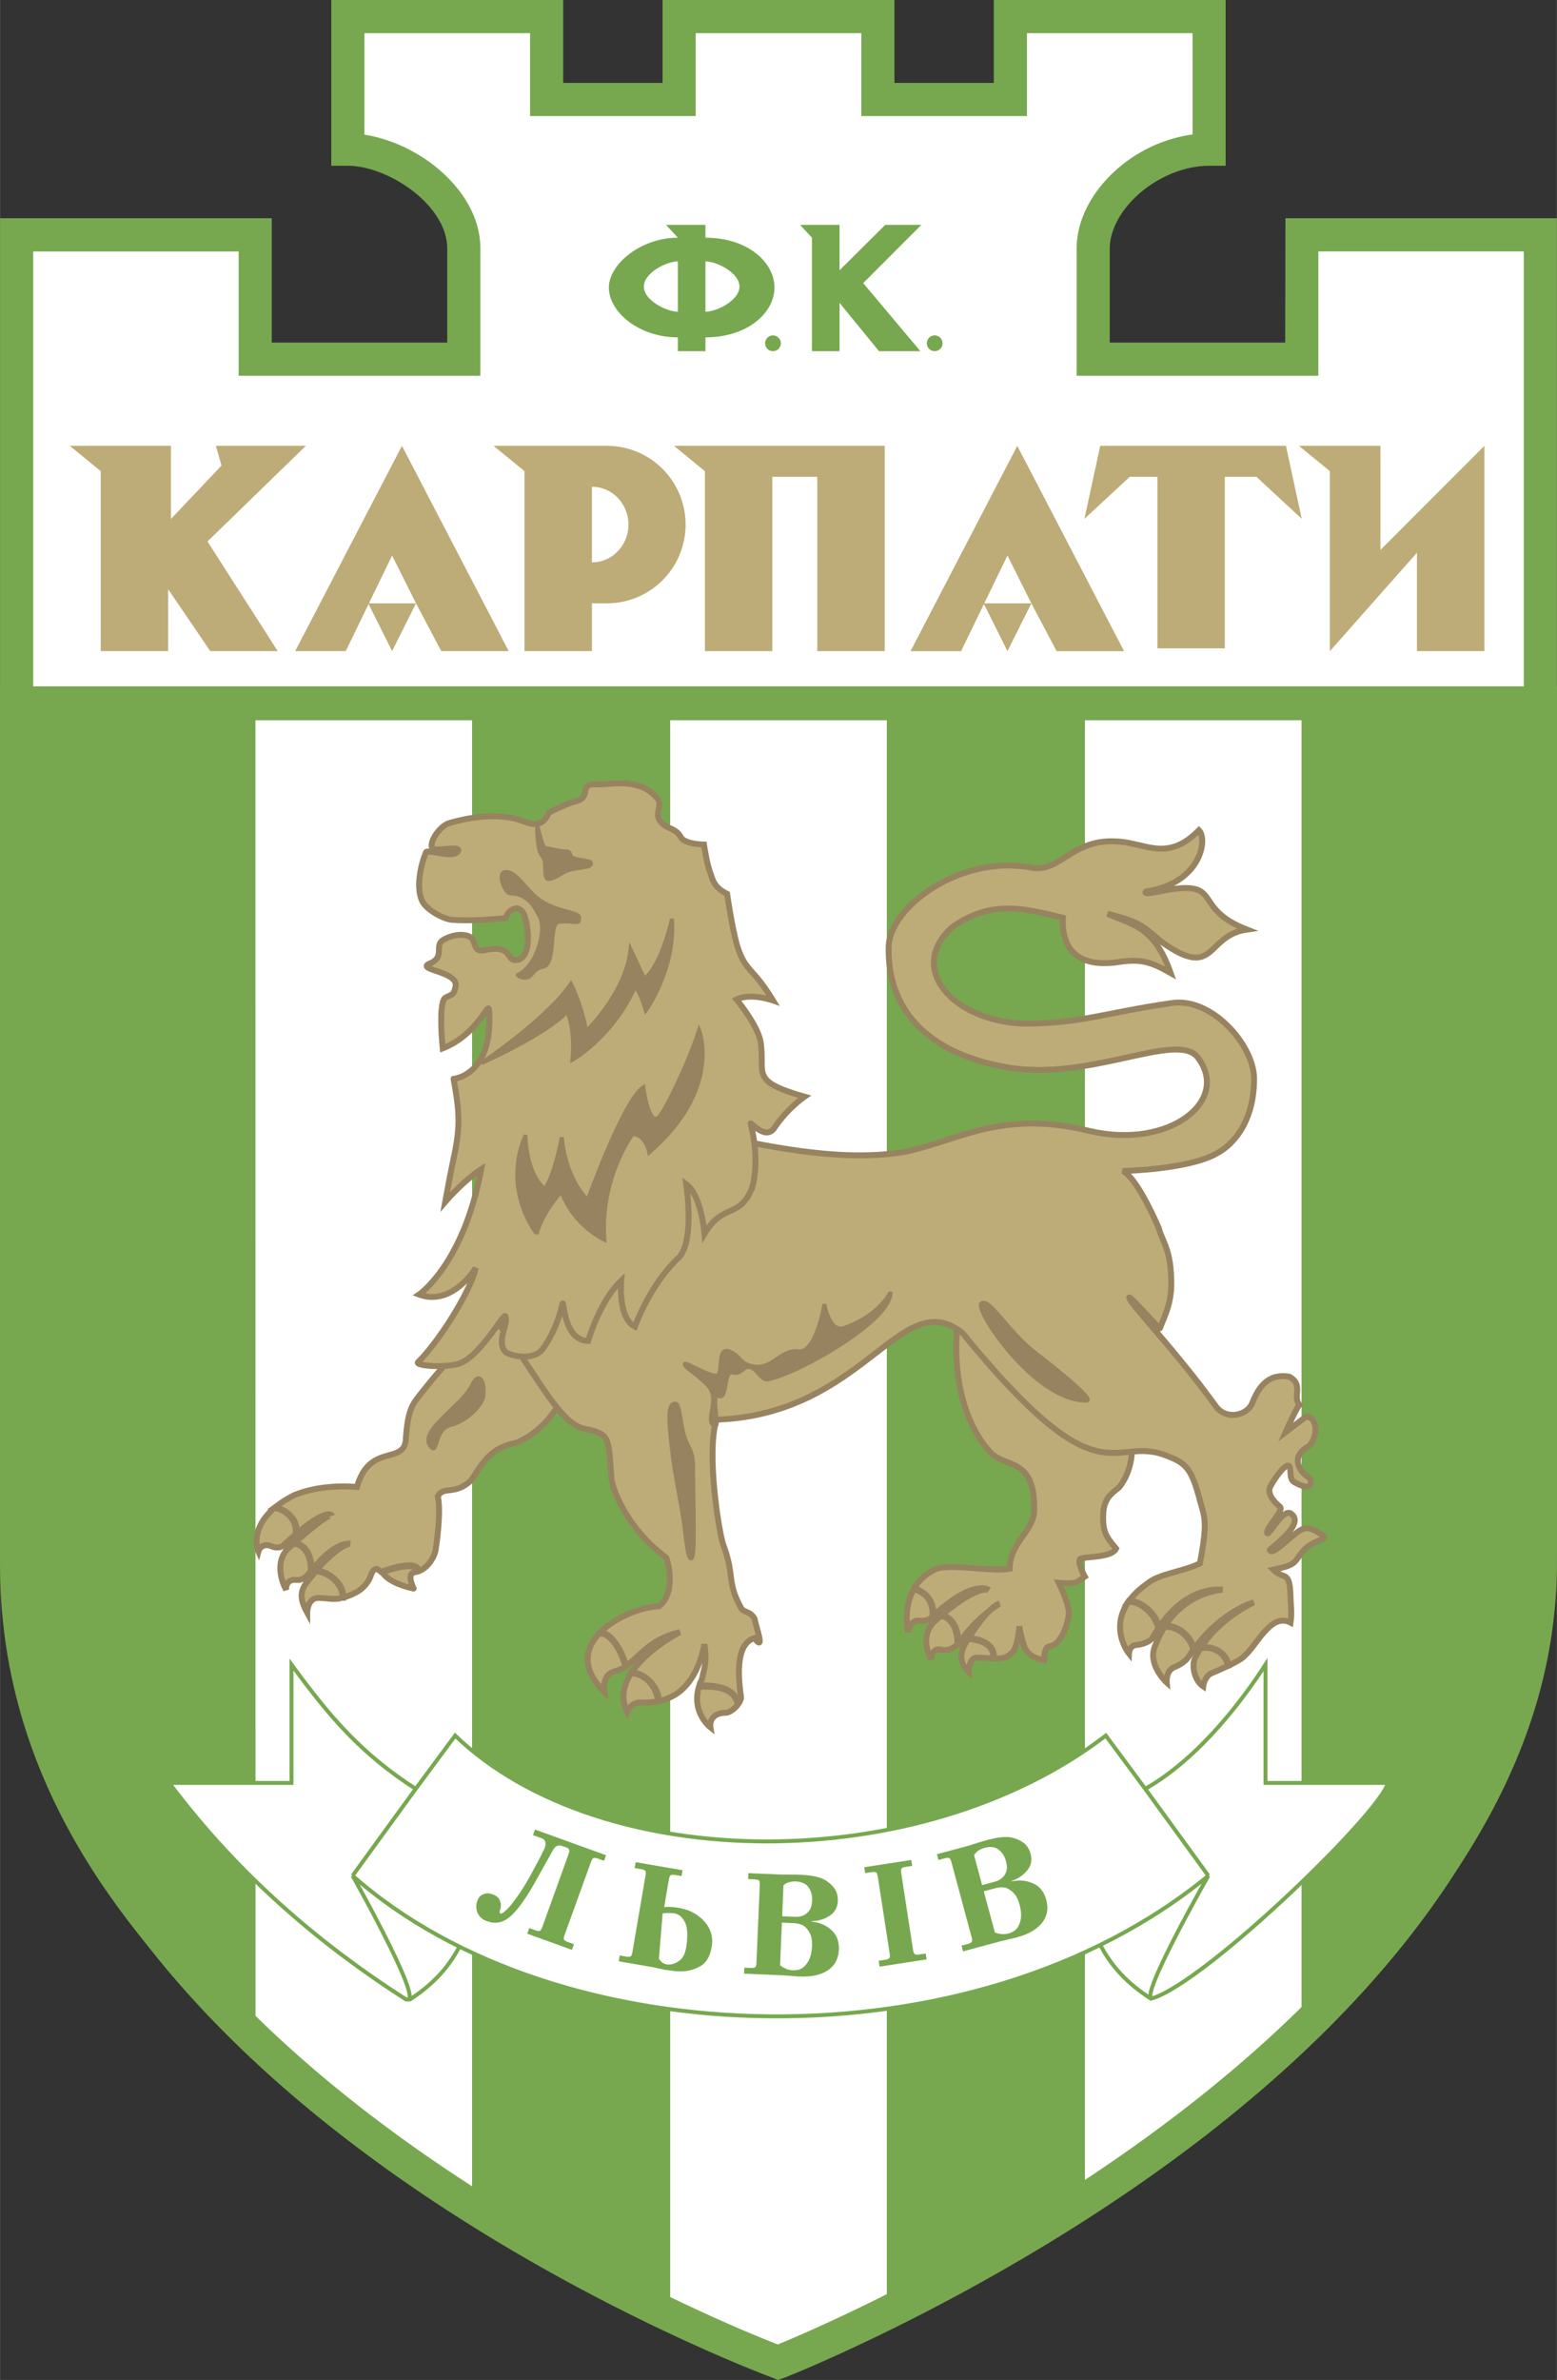
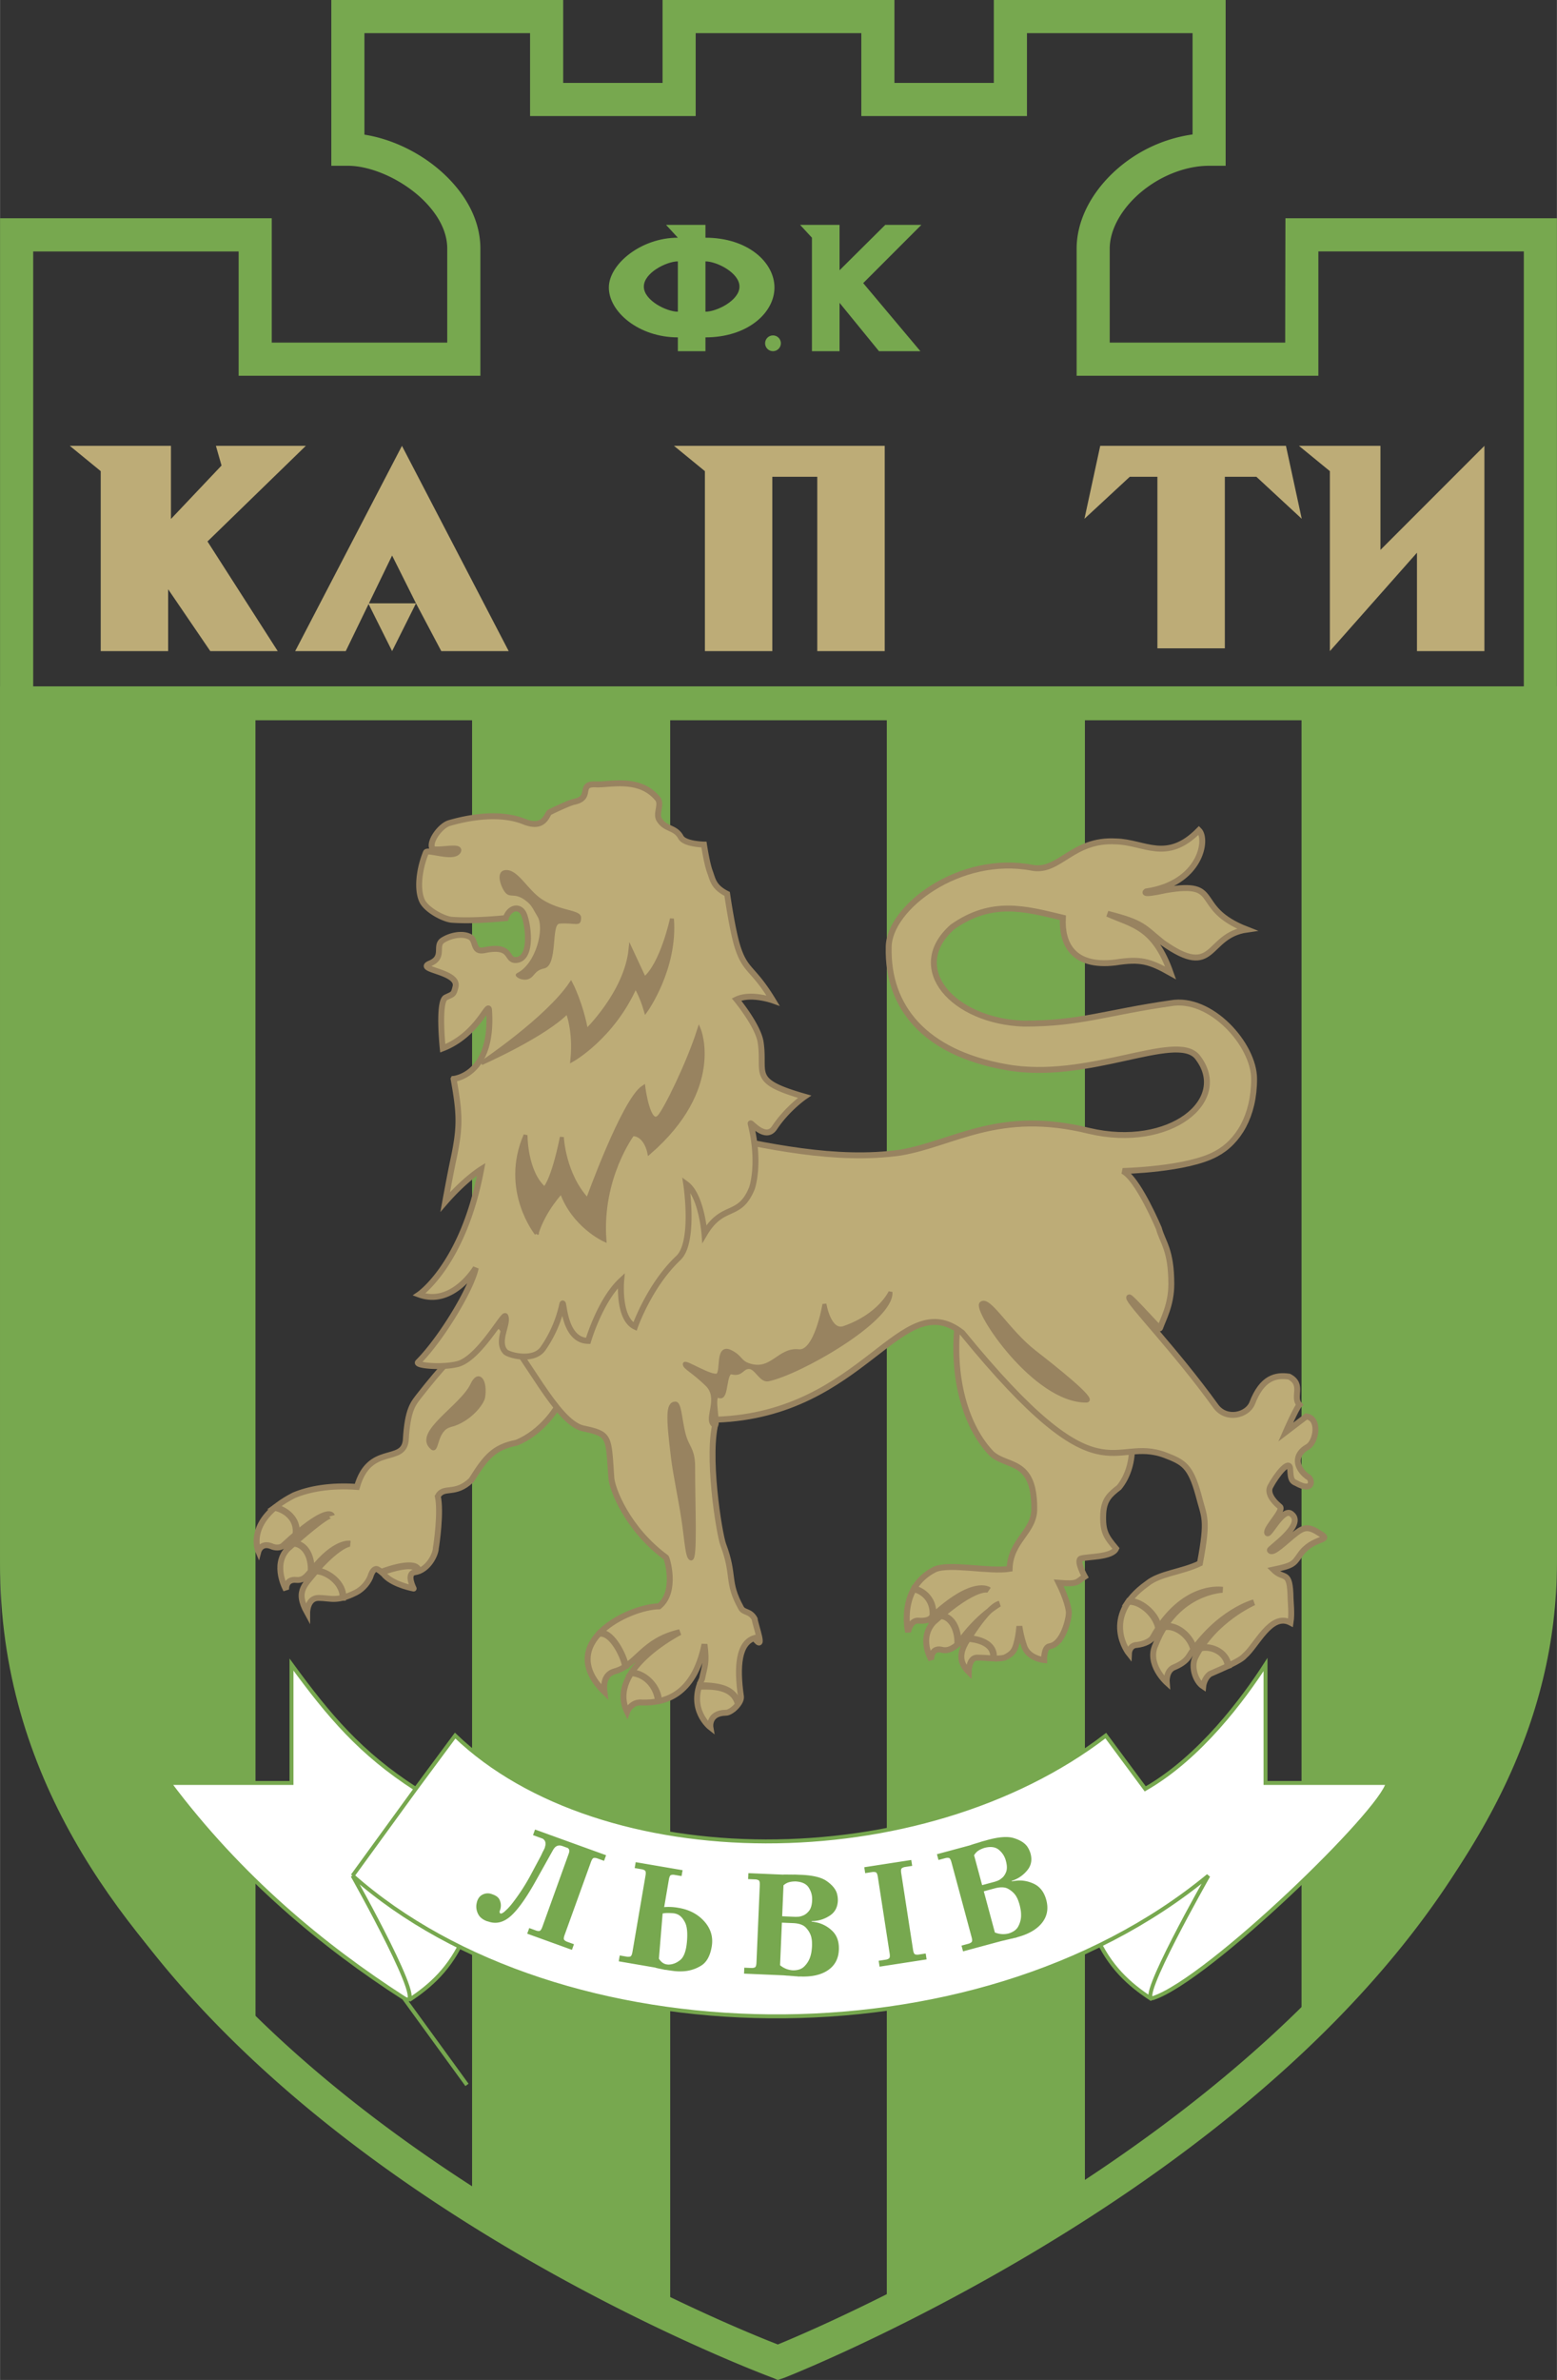
<svg xmlns="http://www.w3.org/2000/svg" width="1637" height="2500" viewBox="0 0 137.015 209.264">
  <rect x="0" y="0" width="137.015" height="209.264" fill="#333333" stroke="none" />
-   <path d="M68.507 207.707s66.928-25.993 67.05-71.421V20.649H114.56c-.006 0 0 10.932 0 10.932H96.202v-9.717c0-4.373 5.102-8.746 10.203-8.746V1.458H88.914v7.288h-11.66V1.458H59.762v7.288H48.101V1.458H30.61v11.661c4.281 0 10.203 4.008 10.203 8.746v9.717H22.455V20.649H1.458v115.636c-.121 46.885 67.049 71.422 67.049 71.422z" fill="#fff" />
  <path d="M106.405 0H87.457v7.288h-8.746V0H58.304v7.288h-8.745V0H29.152v14.576h1.458c2.132 0 4.889 1.267 6.703 3.081.932.932 2.042 2.417 2.042 4.207v8.26H23.911V19.192H0v117.094c-.051 19.659 11.737 38.498 34.089 54.479 16.745 11.972 33.748 18.25 33.917 18.312l.441.188.587-.199c.169-.066 17.102-6.708 33.809-18.855 22.303-16.218 34.12-34.863 34.17-53.921V19.191h-23.892s-.021 9.365-.021 10.932H97.657v-8.26c0-1.441.776-3.043 2.128-4.396 1.784-1.784 4.319-2.891 6.617-2.891h1.458V0h-1.455zm-1.458 2.916v8.905a12.792 12.792 0 0 0-7.22 3.586c-1.924 1.923-2.982 4.217-2.982 6.458V33.04h21.274V22.108H134.1v114.179c-.112 41.924-59.712 67.42-65.651 69.855-5.959-2.31-65.533-26.533-65.533-69.73V22.109h18.081v10.932h21.274V21.864c0-2.207-1.002-4.374-2.896-6.268-2.007-2.007-4.741-3.355-7.307-3.756V2.916h14.576v7.288H61.22V2.916h14.576v7.288h14.577V2.916h14.574z" fill="#77a84f" />
  <path d="M137.015 60.35H0v77.113c-.049 18.897 10.662 31.961 19.998 41.231l2.484 2.467-.006-117.828h19.065v132.143l.692.427c4.309 2.66 9.781 5.681 14.639 8.079l2.104 1.038-.001-141.687h19.064v141.576l2.136-1.122c4.421-2.322 9.616-5.119 14.613-8.24l.686-.428V63.333h19.064v117.215l2.501-2.561c13.592-13.923 19.939-26.798 19.976-40.521V60.35z" fill="#77a84f" />
  <path d="M93.112 144.291l.072-.058c-.087-.939-2.154-.549-3.239-.13l.014.087c.608-.218 2.979-.926 3.153.101zM44.771 116.382c-2.372.405-4.165 1.62-7.809 6.247-.578.752-1.099 1.215-1.258 4.034-.246 2.098-3.21.261-4.294 4.078-2.343-.173-4.234.182-5.553.738-4.338 2.212-3.124 4.945-3.124 4.945s.217-.824 1.128-.477c.347.173.82.164 1.041-.043 3.905-3.601 4.295-2.646 4.295-2.646s-.087-.478-3.904 2.95c-1.345 1.432-.119 3.579-.119 3.579s-.098-.977.911-.868c.727.065.984-.515 1.377-.868 2.028-2.581 3.34-2.321 3.34-2.321s-.878.021-2.819 2.169c-1.042 1.432-2.083 1.865-.955 3.904 0 0 0-1.302.998-1.302 1.084 0 1.562.391 3.297-.477.607-.304 1.161-.954 1.334-1.583.228-.585.514-.477.514-.477s.365.151.712.585c.824.824 2.516 1.127 2.516 1.127.028.035-.694-1.301.087-1.431 1.215-.174 1.865-1.605 1.865-2.126.065-.325.477-3.21.174-4.555.52-.955 1.504-.028 2.949-1.417 1.273-2.024 1.967-2.892 3.991-3.297 2.141-.867 3.76-3.065 4.049-4.223-.174-2.022-2.95-5.435-4.743-6.245z" fill="#bdac77" stroke="#988360" stroke-width=".521" />
  <path d="M84.334 115.861c-.694 5.292.706 9.677 2.95 11.974 1.388 1.214 3.73.433 3.73 4.771.052 2.083-2.094 2.82-2.168 5.335-1.76.285-5.237-.514-6.556.042-3.301 1.634-2.38 5.511-2.38 5.511s.173-1.042.911-.998c.39.043.863-.009 1.084-.217 3.774-3.557 5.119-2.473 5.119-2.473s-1.041-.607-4.859 2.82c-1.344 1.431-.217 3.297-.217 3.297s-.043-1.084.911-.868c.607.173 1.125-.211 1.519-.564 1.605-2.342 3.557-3.47 3.557-3.47s-.833.081-2.646 2.95c-1.041 1.432-.781 2.299-.043 3.037 0 0 0-1.215.694-1.258 1.084 0 1.735.174 2.473 0 .607-.303.846-.542 1.02-1.171.217-.737.271-1.595.271-1.595s.098.814.444 1.812c.391 1.041 1.735 1.171 1.735 1.171s-.043-1.128.478-1.215c1.214-.173 1.692-2.48 1.692-2.819.065-.326-.217-1.41-.885-2.761 1.768.138 1.543-.068 2.296-.547 0 0-.799-1.434-.332-1.587.561-.183 2.738-.094 3.085-.875-.867-1.041-1.215-1.475-1.128-3.123.087-1.215.608-1.648 1.389-2.256.781-.954 1.214-2.342 1.128-3.817-4.167 1.388-10.24-5.032-15.272-11.106z" fill="#bdac77" stroke="#988360" stroke-width=".521" />
  <path d="M88.499 93.824c7.215 1.333 14.923-3.123 16.843-.922 3.055 3.814-2.382 8.21-9.496 6.533-7.982-1.967-11.858 1.099-16.601 1.909-5.669.809-11.854-.579-17.277-1.729l-18.744 15.961c3.293 3.973 5.712 9.352 8.011 10.002 2.473.521 2.299.651 2.56 4.338.043.955 1.388 4.512 4.815 7.028.071.055.996 2.966-.607 4.295-2.689.043-9.197 3.229-4.815 7.523-.087-.694 0-1.536.868-1.797 1.996-.52 2.443-2.688 5.77-3.452 0 0-6.45 3.268-4.642 7.009 0 0 .347-.936 1.345-.824 1.887.04 4.512-.524 5.466-5.119.217 1.692.015 1.866-.217 3.037-1.301 2.689.738 4.27.738 4.27s-.217-1.258 1.345-1.291c.448.029 1.388-.825 1.345-1.402-.391-2.689-.195-4.725 1.171-5.159 1.042 1.345.077-1.179.033-1.688-.402-.738-.975-.514-1.204-.977-1.283-2.316-.524-2.801-1.562-5.552-.348-.923-1.518-8.069-.593-10.99 13.073-.463 16.196-11.916 21.633-7.635 12.378 15.154 13.123 8.951 17.895 10.773 1.562.607 2.18.922 2.884 3.471.51 2.021.889 2.017.13 6.03-1.607.771-3.534.872-4.642 1.778-4.165 2.95-1.605 6.146-1.605 6.146s.029-.751.725-.757c.663-.081 1.204-.37 1.356-.631 2.719-4.83 6.16-4.215 6.16-4.215s-4.078.123-5.899 4.837c-.81 1.692.984 3.312.984 3.312s-.087-1.041.65-1.337c.49-.2 1.016-.506 1.294-.956 2.575-3.932 5.726-4.75 5.726-4.75s-3.536 1.548-5.155 4.844c-.404.839.029 2.111.694 2.545 0 0 .065-.703.607-1.099 1.128-.492 2.689-1.157 3.037-1.59 1.067-.9 2.313-3.833 4.048-2.921.13-.824.001-1.814 0-2.126-.043-2.603-.564-1.576-1.519-2.53 1.735-.369 1.779-.492 2.329-1.272 1.128-1.678 2.986-1.187 1.75-1.924-.911-.592-1.316-.592-2.039-.043-.955.724-2.11 1.952-2.342 1.533-.143-.093 3.152-2.227 1.909-3.182-.723-.665-1.967 1.938-2.14 1.678-.203-.405 1.562-2.053 1.099-2.343-.639-.519-1.125-1.219-.824-1.765.542-1.019 1.648-2.407 1.735-1.583.065.651 0 1.084.521 1.28 1.605.911 1.461-.423.998-.564-1.042-.781-1.215-1.937.058-2.631.716-.456 1.07-2.48-.145-2.661l-1.822 1.388s.933-2.129 1.215-2.411c-.65-.676.42-1.779-.911-2.473-1.186-.173-2.386.087-3.253 2.343-.434 1.059-2.256 1.519-3.181.285-3.586-4.974-7.729-9.196-7.643-9.587.043-.195 2.678 2.811 2.711 2.711.257-.76.998-2.032.998-3.883 0-3.037-.752-3.644-1.099-4.916-.694-1.62-2.14-4.57-3.181-5.033 0 0 5.668-.115 8.213-1.504 1.966-1.041 3.354-3.354 3.354-6.594 0-3.007-3.817-7.288-7.345-6.651-5.668.81-7.924 1.792-12.898 1.792-6.224-.2-10.411-4.858-6.305-8.502 3.471-2.429 6.363-1.619 9.717-.81-.115 2.198.81 4.396 4.628 3.933 2.198-.347 3.007-.115 4.858.926-1.446-4.106-3.354-4.223-5.553-5.206 3.181.809 3.124 1.156 4.858 2.544 4.686 3.297 3.76-.636 7.404-1.157-4.917-1.909-2.024-4.338-7.114-3.47-2.372.521-1.735.116-1.735.116 4.743-.694 5.45-4.557 4.627-5.379-2.833 2.892-4.8 1.041-7.288.983-3.875-.231-4.974 2.776-7.403 2.313-6.363-1.215-12.61 3.528-12.61 6.999-.118 5.207 3.122 9.256 10.294 10.528z" fill="#bdac77" stroke="#988360" stroke-width=".521" />
  <path d="M57.893 149.5l.087-.043c-.087-1.236-1.311-2.39-2.378-2.39l-.04.05c1.193.087 2.158 1.081 2.331 2.383zM54.998 146.485l.065-.011c-.127-.887-1.258-3.127-2.299-2.896l-.065.087c1.128-.249 2.191 2.05 2.299 2.82zM64.921 149.804l.055-.065c-.405-1.182-1.425-1.537-3.373-1.562v.13c1.214-.03 2.913-.004 3.318 1.497zM105.016 145.057l.065-.098c-.325-1.204-1.594-2.172-2.592-1.963l-.051.098c.854-.232 2.246.604 2.578 1.963zM108.042 146.478l.076-.022c-.159-1.186-1.442-1.779-2.44-1.594l-.065.087c.921-.25 2.277.281 2.429 1.529zM101.925 143.17l.043-.065c-.108-1.117-1.54-2.397-2.635-2.342l-.065.098c.911-.153 2.386.964 2.657 2.309zM84.248 144.533l.087-.019c.028-1.247-.502-2.402-1.519-2.483l-.065.065c.884.02 1.54 1.113 1.497 2.437zM87.393 145.748l.065.021c.109-1.214-1.161-1.656-2.223-1.732l-.043.065c.975.065 2.308.468 2.201 1.646zM82.046 142.161l.054-.065c.183-1.183-.594-2.171-1.659-2.429l-.032.076c.921.184 1.799 1.073 1.637 2.418zM27.343 138.159l.075-.087c.028-1.246-.513-2.315-1.529-2.396l-.076.054c.885.02 1.595.987 1.53 2.429zM30.141 140.48h.054c.108-1.215-1.29-2.321-2.353-2.396l-.065.076c1.041.01 2.418 1.084 2.364 2.32zM25.998 134.938l.087-.076c.183-1.182-.789-2.084-1.855-2.343l-.076.054c.922.185 2.039.955 1.844 2.365zM36.789 138.17l.054-.032c-.087-.939-2.212-.343-3.297.076l.054.043c.848-.303 3.035-.999 3.189-.087zM39.912 94.865c.564 3.142.597 4.233-.043 7.22-.26 1.214-.694 3.601-.694 3.601 1.735-1.996 3.167-2.881 3.167-2.881-1.562 8.372-5.466 11.019-5.466 11.019 2.95 1.084 4.989-2.343 4.989-2.343-.391 1.866-3.058 6.269-5.075 8.286-.304.303 2.082.52 3.47.173 1.891-.473 4.06-4.524 4.208-4.208.304.651-.824 2.212 0 3.124.267.295 2.473.911 3.311-.274a10.711 10.711 0 0 0 1.677-3.804c.217-1.041-.043 3.08 2.3 3.124 0 0 1.041-3.557 2.906-5.292 0 0-.304 3.297 1.214 4.034 0 0 1.271-3.633 3.818-6.03 1.475-1.388.694-6.492.694-6.492 1.345.982 1.605 4.366 1.605 4.366 1.605-2.733 3.081-1.301 4.18-4.02 0 0 .766-2.141-.116-5.668-.064-.261 1.299 1.557 2.097.361 1.128-1.692 2.646-2.733 2.646-2.733-4.858-1.388-3.451-1.981-3.861-4.771-.217-1.475-2.126-3.774-2.126-3.774 1.258-.608 3.21.086 3.21.086-1.735-2.863-2.386-2.53-3.08-4.598-.48-1.431-.955-4.772-.955-4.772-1.215-.607-1.258-1.258-1.518-1.952-.276-.737-.521-2.386-.521-2.386s-1.703-.026-2.039-.65c-.494-.919-1.378-.646-1.909-1.562-.31-.535.267-1.34-.13-1.822-1.605-1.952-4.222-1.195-5.423-1.258-1.648-.087-.217 1.189-1.952 1.536-.337.068-1.515.605-2.125.911-.26.13-.405 1.564-2.256.824-2.169-.868-4.923-.352-6.579.13-.796.231-1.825 1.658-1.49 2.227.188.318 2.574-.289 2.256.246-.409.689-2.689-.217-2.82.101-.62 1.514-.806 3.298-.333 4.28.376.781 1.88 1.59 2.603 1.649 1.959.156 4.757-.149 4.757-.149.26-.824 1.075-1.166 1.518-.477.391.607.96 4.048-.607 4.165-.943.07-.26-1.388-2.776-.868-1.104.229-.683-.841-1.301-1.171-.651-.347-1.715-.13-2.386.304-.737.477.217 1.475-1.127 2.038-1.345.564 2.574.688 2.256 2.039-.174.738-.218.63-.868.955-.694.347-.261 4.468-.261 4.468 3.124-1.215 4.017-4.248 4.078-3.34.391 5.725-3.123 6.028-3.123 6.028z" fill="#bdac77" stroke="#988360" stroke-width=".521" />
  <path d="M46.463 79.353c.375.329.555.789.824 1.215.665 1.05-.13 4.165-1.764 4.985-.498.25.436.771 1.012.521.54-.235.475-.736 1.359-.926 1.215-.26.592-3.872 1.331-3.933 1.389-.116 1.909.375 1.909-.521 0-.755-1.739-.517-3.441-1.62-1.25-.809-2.076-2.574-3.124-2.574-1.041 0-.522 1.484-.101 1.985.462.55.867-.118 1.995.868z" fill="#988360" />
  <path d="M47.215 108.461c.636-2.082 2.197-3.701 2.197-3.701 1.042 3.007 3.774 4.247 3.774 4.247-.39-5.466 2.473-9.284 2.473-9.284 1.171 0 1.475 1.605 1.475 1.605 6.463-5.621 4.382-10.758 4.382-10.758-.955 2.993-2.994 7.114-3.514 7.635-.934.934-1.388-2.603-1.388-2.603-1.735 1.128-4.902 9.934-4.902 9.934-2.126-2.252-2.27-5.549-2.27-5.549-.824 4.034-1.533 4.54-1.533 4.54-1.692-1.475-1.663-4.718-1.663-4.718-2.097 4.836.969 8.652.969 8.652zM49.933 88.94s.694 1.59.434 4.248c0 0 3.557-1.992 5.553-6.503 0 0 .521.821.911 2.166 0 0 2.646-3.688 2.299-8.069 0 0-.867 4.038-2.429 5.296l-1.214-2.603c-.391 3.821-3.904 7.201-3.904 7.201-.434-2.43-1.345-4.168-1.345-4.168-2.125 3.127-7.88 6.973-7.88 6.973s5.58-2.458 7.575-4.541zM39.608 125.318c1.692-.434 2.823-1.937 2.907-2.473.217-1.388-.381-2.312-.955-1.084-.911 1.952-5.119 4.251-3.514 5.553.422.342.25-1.659 1.562-1.996zM60.127 133.518c.283 1.847.351 3.514.694 3.514.391 0 .174-4.494.174-8.069 0-1.284-.372-1.616-.651-2.299-.496-1.217-.477-3.253-.911-3.253-.677 0-.655 1.181-.217 4.728.2 1.611.618 3.467.911 5.379zM62.21 121.718c1.248 1.206-.119 2.958.521 3.558.88.826-.338-2.899.564-2.517.705.3.392-2.266 1.127-2.082.868.217.848-.5 1.519-.478.619.022 1.031 1.208 1.648 1.085 2.704-.541 10.947-5.217 10.774-7.674 0 0-.926 2.053-4.078 3.152-1.324.461-1.735-2.111-1.735-2.111 0 .061-.723 4.338-2.27 4.161-1.702-.195-2.338 1.84-4.295 1.258-.949-.282-.746-.741-1.735-1.214-1.192-.569-.588 1.875-1.128 2.082-.564.217-2.863-1.258-2.863-.998-.001.307.693.563 1.951 1.778zM95.613 123.149c.824-.01-2.892-2.95-4.569-4.251-2.383-1.85-4.02-4.859-4.685-4.28-.622.541 4.714 8.59 9.254 8.531z" fill="#988360" stroke="#988360" stroke-width=".347" />
-   <path d="M48.298 77.394c.433 0 1.367-.657 1.605-.744.968-.352 2.154-.196 2.193-.666.04-.475-.629-.304-1.605-.626-.32-.106-.13-.43-.47-.549-.229-.08-.387-.034-.665-.078-.556-.089-1.011-.199-1.37-.274-.184-.038-.623-2.036-.666-2.036-.284 0-.117 1.527.039 2.31.107.537.509.666.509 1.252 0 .888.002 1.411.43 1.411z" fill="#988360" stroke="#988360" stroke-width=".157" />
  <path fill="#bdac77" d="M18.996 39.202h7.913l-8.654 8.407 6.182 9.643h-5.935l-3.71-5.44v5.44H8.858V41.427l-2.719-2.225h8.901v6.429l4.451-4.699zM34.502 48.845l-4.079 8.407h-4.451l9.397-18.05 9.395 18.05H38.83l-2.225-4.203-2.103 4.203-2.101-4.203h4.204zM67.964 57.252H62.03V41.427l-2.72-2.225h18.545v18.05H71.92V41.921h-3.956zM107.788 41.921v15.084h-5.934V41.921h-2.43l-3.991 3.695 1.388-6.414h16.346l1.389 6.414-3.992-3.695zM130.632 39.202v18.05h-5.935v-8.654l-7.665 8.654V41.427l-2.72-2.225h7.171v9.149z" />
-   <path d="M46.153 41.427l-2.72-2.226h9.891a6.924 6.924 0 1 1 0 13.847h-1.236v4.204h-5.934V41.427zm5.934 8.021c1.775 0 3.215-1.487 3.215-3.323 0-1.835-1.439-3.323-3.215-3.323v6.646zM88.658 48.847l-4.081 8.407h-4.451l9.396-18.05 9.397 18.05h-5.935l-2.225-4.203-2.101 4.203-2.102-4.203h4.203z" fill="#bdac77" />
  <g fill="#fff" stroke="#77a84f" stroke-width=".347">
    <path d="M101.258 175.722c-1.851-1.214-3.644-2.776-4.858-5.61-1.7-3.965 10.874-9.289 10.874-4.974s-6.016 10.584-6.016 10.584zM36 175.857c1.851-1.214 3.644-2.776 4.859-5.61 1.699-3.965-10.875-9.289-10.875-4.975.001 4.314 6.016 10.585 6.016 10.585z" />
-     <path d="M35.538 175.684c2.43 1.562-4.512-10.758-4.512-10.758 18.047 15.964 54.66 17.005 75.309 0 0 0-6.42 11.279-4.858 10.758 4.918-1.639 20.168-16.467 20.649-18.914h-10.758v-10.411c-1.909 2.949-5.726 8.155-10.585 10.932l-3.471-4.685c-16.311 12.494-44.421 12.32-57.262 0l-3.47 4.685c-4.859-3.124-7.635-6.42-10.932-10.932v10.411H14.889c6.246 8.329 13.563 14.358 20.649 18.914zM100.782 157.29l5.553 7.635M36.579 157.29l-5.553 7.635" />
+     <path d="M35.538 175.684c2.43 1.562-4.512-10.758-4.512-10.758 18.047 15.964 54.66 17.005 75.309 0 0 0-6.42 11.279-4.858 10.758 4.918-1.639 20.168-16.467 20.649-18.914h-10.758v-10.411c-1.909 2.949-5.726 8.155-10.585 10.932l-3.471-4.685c-16.311 12.494-44.421 12.32-57.262 0l-3.47 4.685c-4.859-3.124-7.635-6.42-10.932-10.932v10.411H14.889c6.246 8.329 13.563 14.358 20.649 18.914zl5.553 7.635M36.579 157.29l-5.553 7.635" />
  </g>
  <g fill="#77a84f">
    <path d="M50.043 162.994c.054-.148.068-.258.045-.328a.312.312 0 0 0-.097-.155.253.253 0 0 0-.066-.037l-.059-.021-.012-.003-.34-.124c-.039-.014-.082-.026-.125-.038a.566.566 0 0 0-.146-.019.51.51 0 0 0-.302.083c-.107.063-.214.195-.322.396l-1.427 2.553c-.86 1.549-1.61 2.606-2.249 3.173-.638.566-1.302.725-1.991.476l-.123-.031c-.373-.145-.626-.355-.76-.634a1.42 1.42 0 0 1-.147-.824c.009-.05.019-.104.032-.161.011-.058.026-.11.043-.157.104-.29.281-.485.53-.585a.988.988 0 0 1 .726-.024l.117.042c.298.108.493.26.585.458.093.197.131.391.116.58a1.759 1.759 0 0 1-.021.172 1.275 1.275 0 0 1-.042.151l-.013.034a.463.463 0 0 0-.033.148c-.003.043.023.088.078.134l.012.004a.394.394 0 0 0 .197-.068c.08-.046.16-.112.245-.198.18-.156.374-.367.581-.633a17.854 17.854 0 0 0 1.549-2.357l.982-1.837c.009-.023.019-.044.029-.062s.021-.04.029-.063a.498.498 0 0 1 .029-.061.404.404 0 0 0 .029-.063.765.765 0 0 1 .038-.086.381.381 0 0 1 .045-.07.417.417 0 0 1 .031-.068.464.464 0 0 0 .036-.08.265.265 0 0 0 .037-.065l.03-.083.01-.029.011-.03a.106.106 0 0 1 .003-.045l.011-.029a.69.69 0 0 0 .009-.376.449.449 0 0 0-.141-.216.208.208 0 0 0-.065-.057.593.593 0 0 0-.075-.033l-.799-.289.179-.493.117.042 6.134 2.216-.178.494-.541-.195a.084.084 0 0 1-.018-.007l-.018-.006a.697.697 0 0 0-.314-.048c-.093.011-.18.13-.263.356l-2.317 6.417c-.083.227-.091.375-.027.442a.681.681 0 0 0 .273.165l.018.007.018.006.541.195-.178.494-.118-.042-3.818-1.38.179-.493.54.195a.084.084 0 0 1 .018.007l.018.006a.685.685 0 0 0 .314.048c.093-.011.18-.13.262-.357l2.319-6.434zM58.31 168.249c.145-.03.296-.045.455-.044.159.001.317.008.475.021a1.183 1.183 0 0 1 .405.108c.241.112.452.342.632.691.181.349.239.906.176 1.669-.068.831-.266 1.378-.593 1.644-.327.266-.674.399-1.042.402l-.05-.004-.05-.004a.874.874 0 0 1-.437-.173 1.29 1.29 0 0 1-.298-.338l.327-3.972zm.55-2.989c.041-.238.106-.37.195-.397a.71.71 0 0 1 .318-.008l.019.003a.13.13 0 0 0 .018.003l.566.097.089-.517-4.003-.685-.123-.021-.088.518.566.097.019.002.019.003c.123.021.222.06.297.115.075.055.092.202.052.439l-1.151 6.725c-.041.237-.106.371-.195.397a.694.694 0 0 1-.337.006l-.018-.003-.567-.097-.088.517 2.968.509.019.002.018.003.123.021c.042.006.09.02.146.038.073.021.17.043.293.069.122.024.286.059.489.103l.125.009c.197.034.426.066.687.099.26.031.536.039.827.021a3.32 3.32 0 0 0 1.532-.479c.494-.292.812-.852.954-1.682.142-.829-.07-1.564-.636-2.207-.566-.642-1.318-1.043-2.253-1.203l-.124-.021a4.66 4.66 0 0 0-1.17-.049l.414-2.427zM68.806 169.052l.999.043c.516.022.887.155 1.115.398.227.243.38.503.46.782.043.168.067.33.073.485.005.154.006.285.001.394a5.32 5.32 0 0 1-.043.43 2.786 2.786 0 0 1-.15.587 2.088 2.088 0 0 1-.495.742c-.226.223-.552.334-.977.333a1.948 1.948 0 0 1-.681-.161 1.938 1.938 0 0 1-.463-.289l.161-3.744zm2.619-.137a.839.839 0 0 0 .1-.002.851.851 0 0 1 .101-.002c.51-.036.982-.199 1.416-.489.433-.29.662-.721.688-1.295a2.155 2.155 0 0 0-.096-.692c-.134-.381-.439-.734-.917-1.059-.478-.325-1.267-.502-2.366-.534l-.125-.005-.225-.01a2.111 2.111 0 0 0-.225.003 3.83 3.83 0 0 0-.237-.003c-.075 0-.15 0-.225-.004a2.68 2.68 0 0 0-.156-.001 2.054 2.054 0 0 1-.157 0 .893.893 0 0 1-.156.006 35.2 35.2 0 0 1-.156-.006l-2.833-.122-.023.524.574.024.019.001h.019a.697.697 0 0 1 .31.076c.082.045.117.189.106.43l-.293 6.815c-.011.241-.058.38-.144.419a.684.684 0 0 1-.314.048h-.038l-.574-.025-.022.524 3.008.129a96.155 96.155 0 0 1 .424.018c.066.003.135.008.206.016s.143.013.218.015c.074.004.151.009.231.018.079.006.159.013.243.016.083.012.163.02.243.023.079.003.156.011.23.022l.126-.007c1.032.044 1.85-.139 2.456-.551.605-.412.925-1.009.958-1.791.032-.732-.177-1.301-.626-1.709a2.828 2.828 0 0 0-1.507-.734 1.732 1.732 0 0 0-.261-.036v-.05zm-2.595-.424l.117-2.721c.156-.135.318-.226.487-.272.168-.047.365-.07.591-.068.549.032.929.211 1.14.537.211.326.312.677.304 1.052l-.001.043-.001.031c-.018.417-.111.727-.279.932-.167.205-.347.342-.542.408a1.228 1.228 0 0 1-.411.101c-.13.008-.224.009-.281.007l-1.124-.05zM80.349 171.444c.037.238.099.372.188.4a.702.702 0 0 0 .318.014l.02-.002.018-.004.568-.087.081.519-.124.019-4.014.62-.08-.519.568-.088.02-.002a.693.693 0 0 0 .317-.112c.076-.054.096-.201.06-.439l-1.041-6.742c-.037-.238-.1-.372-.188-.4a.701.701 0 0 0-.318-.014l-.018.002-.02.004-.568.087-.08-.519.123-.02 4.013-.619.081.519-.568.087-.019.003-.019.003a.694.694 0 0 0-.3.109c-.076.055-.095.201-.059.439l1.041 6.742zM86.574 166.297l.965-.26c.499-.134.893-.119 1.183.044.29.164.515.366.675.607.091.148.164.295.215.44.052.146.092.271.12.376.026.096.056.237.088.423.032.185.043.387.034.605a2.11 2.11 0 0 1-.248.856c-.149.281-.426.485-.831.611a1.914 1.914 0 0 1-1.226-.083l-.975-3.619zm2.457-.919a.944.944 0 0 0 .094-.032.772.772 0 0 1 .096-.032 2.872 2.872 0 0 0 1.202-.893c.327-.407.415-.888.266-1.443a2.212 2.212 0 0 0-.3-.631c-.242-.323-.639-.567-1.194-.733-.553-.166-1.358-.098-2.416.204l-.12.032-.217.059a2.23 2.23 0 0 0-.214.07c-.08.022-.156.045-.228.069a5.353 5.353 0 0 1-.216.064 3.067 3.067 0 0 0-.149.046 2.281 2.281 0 0 1-.149.047.877.877 0 0 1-.147.053l-.15.041-2.738.737.136.507.555-.149.018-.004.02-.005a.692.692 0 0 1 .317-.021c.091.019.168.145.231.378l1.774 6.587c.063.233.06.381-.011.443a.692.692 0 0 1-.285.141l-.019.005-.018.005-.555.149.135.507 2.908-.784.211-.056.199-.054a2.7 2.7 0 0 1 .201-.047c.069-.015.14-.032.213-.051a3.53 3.53 0 0 1 .225-.054c.077-.017.157-.036.236-.058.083-.014.163-.03.239-.051.076-.021.151-.037.226-.049l.118-.044c.997-.269 1.722-.69 2.176-1.265.453-.575.578-1.241.375-1.998-.19-.708-.561-1.187-1.112-1.44s-1.104-.335-1.657-.246a1.51 1.51 0 0 0-.26.044l-.016-.048zm-2.603.377l-.708-2.63c.109-.175.236-.311.382-.407.146-.095.328-.176.543-.243.533-.135.949-.079 1.249.168.299.248.501.551.607.911l.012.042a.198.198 0 0 0 .008.031c.108.402.113.727.016.973-.098.246-.229.43-.395.552-.12.101-.239.175-.361.22-.122.045-.21.076-.267.091l-1.086.292z" />
  </g>
  <path fill="#77a84f" d="M73.88 30.879v-4.252l3.47 4.252h3.644l-5.032-5.986 5.119-5.12h-3.179l-4.022 3.992v-3.992h-3.471l1.041 1.128v9.978zM53.577 25.283c0-2.054 2.833-4.387 6.073-4.382l-1.041-1.128h3.47v1.128c3.731 0 6.073 2.166 6.073 4.382 0 2.236-2.386 4.381-6.073 4.381v1.215H59.65v-1.215c-3.426 0-6.073-2.236-6.073-4.381zm6.073 2.125v-4.425c-.983 0-2.994.997-2.994 2.217s2.011 2.208 2.994 2.208zm5.423-2.208c0-1.22-2.011-2.217-2.994-2.217v4.425c.983 0 2.994-.988 2.994-2.208z" />
  <circle cx="68.022" cy="30.185" r=".694" fill="#77a84f" />
-   <circle cx="82.252" cy="30.185" r=".694" fill="#77a84f" />
</svg>